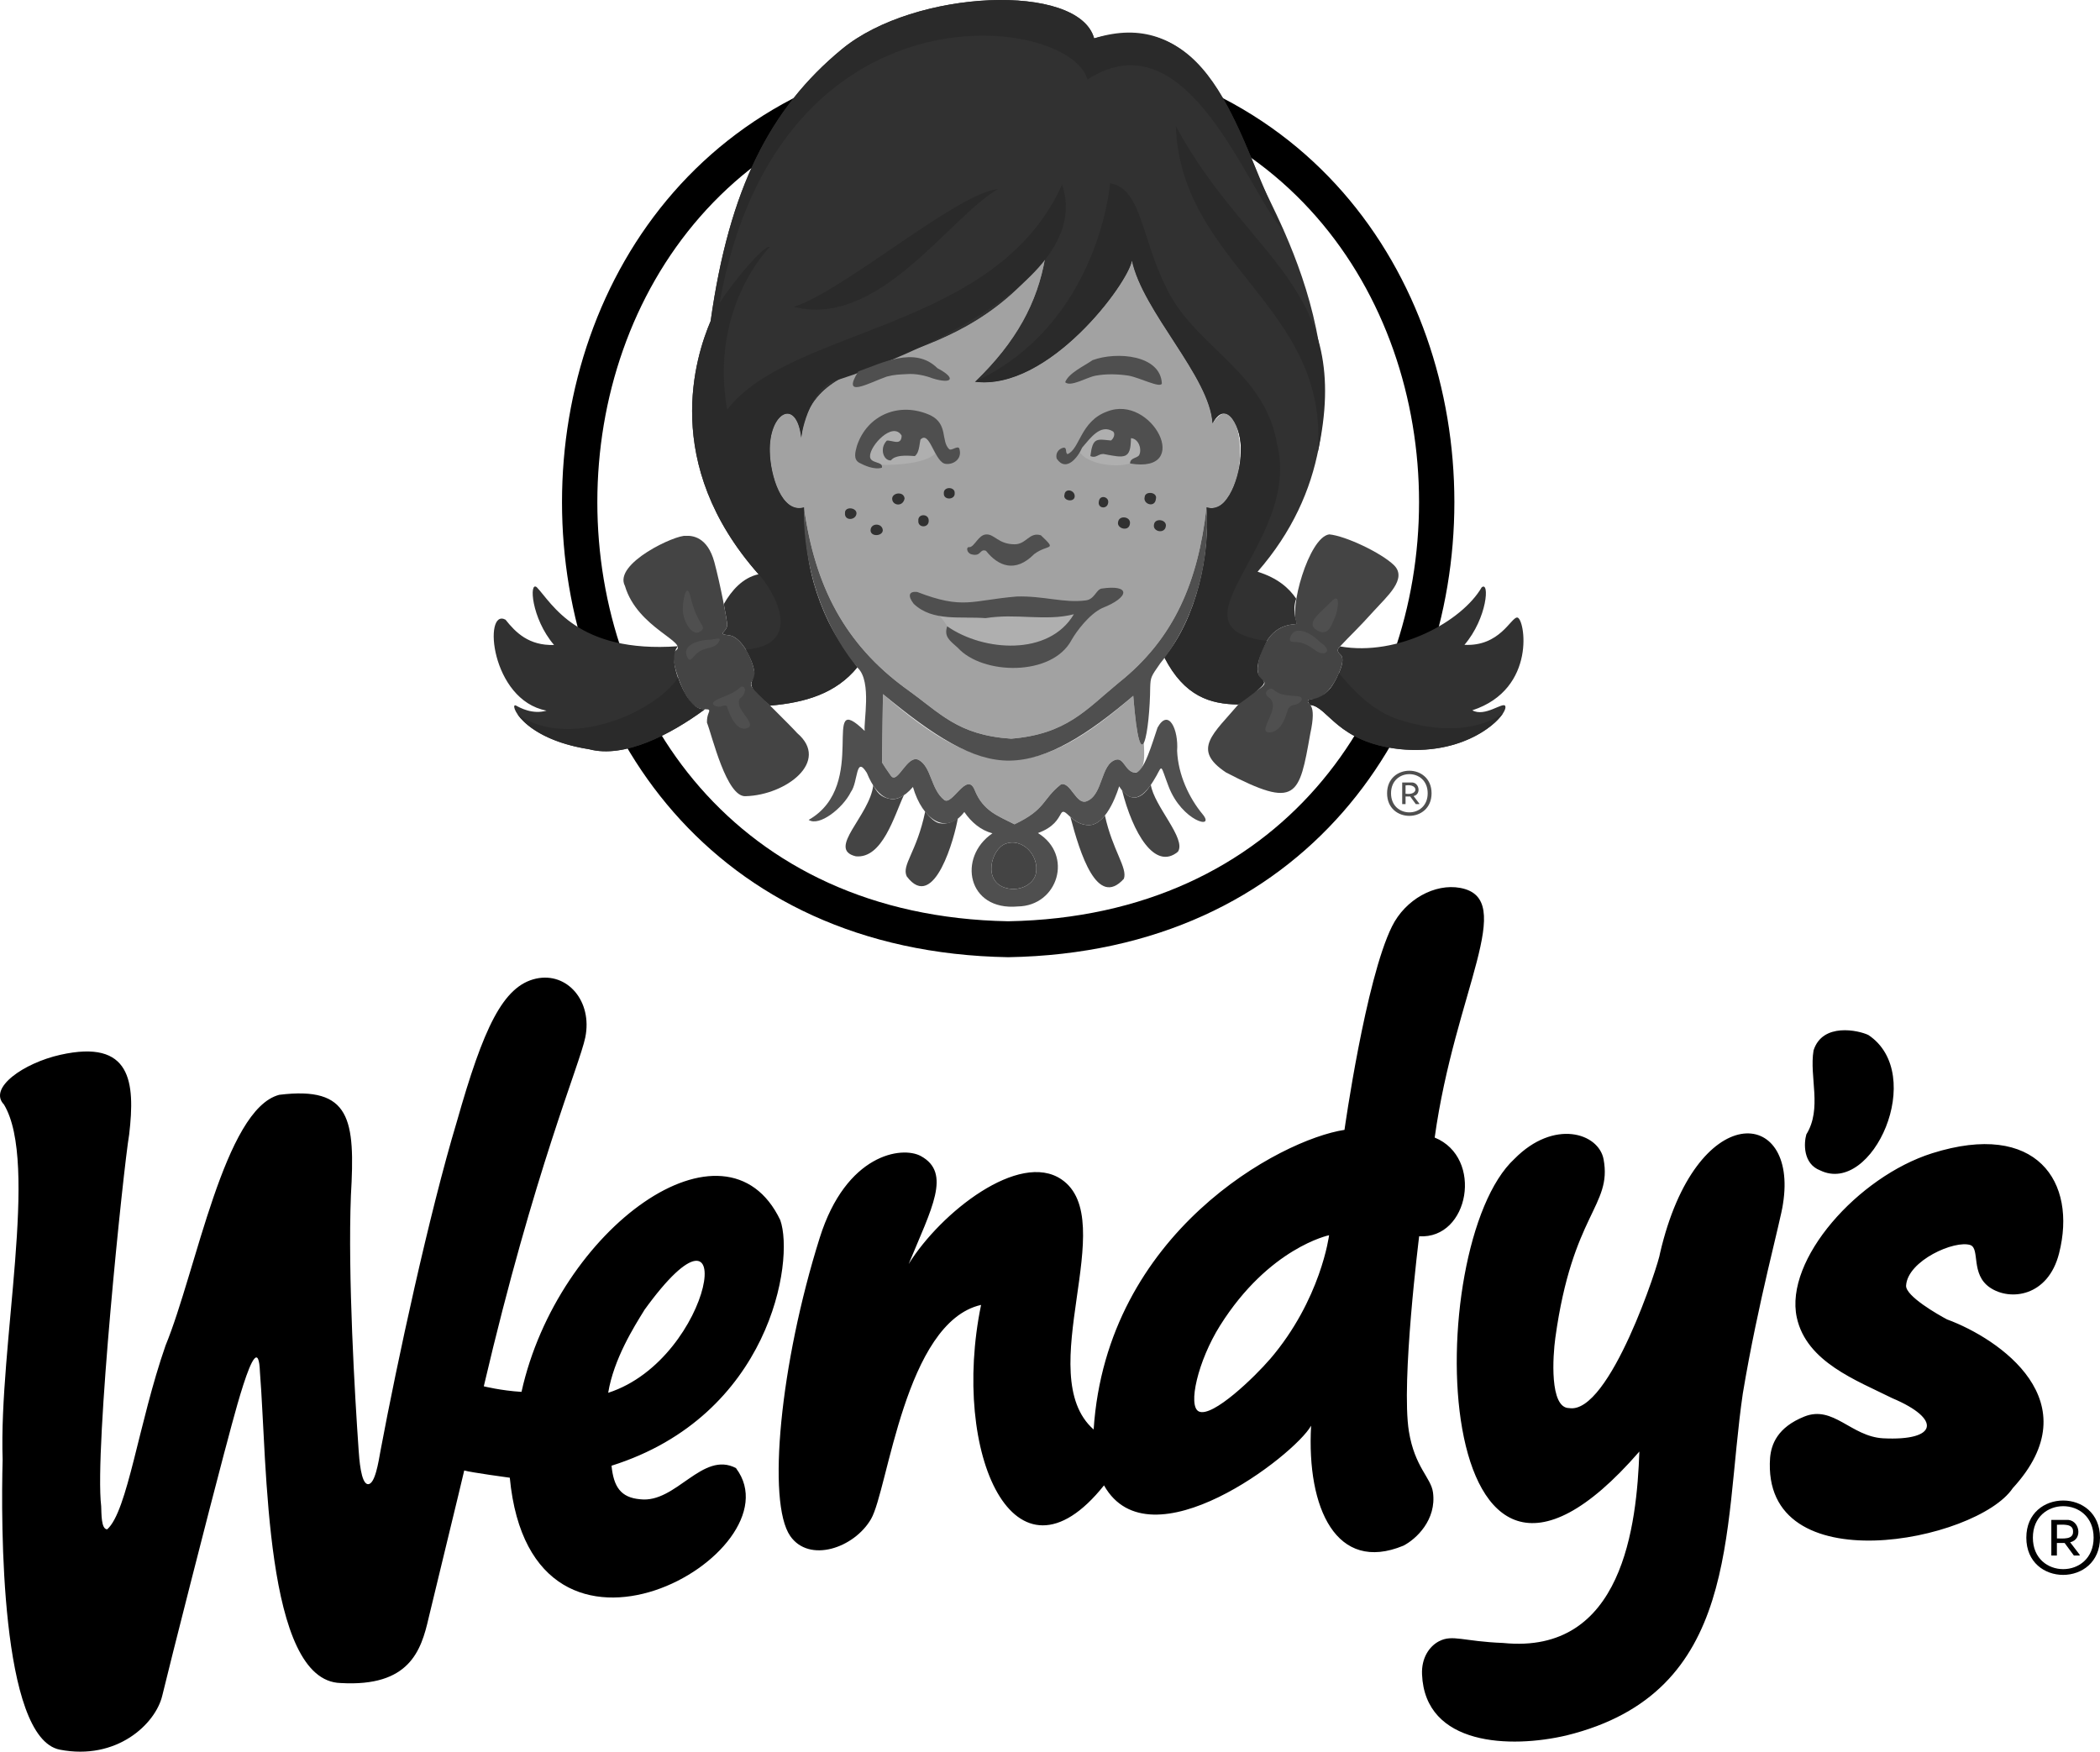
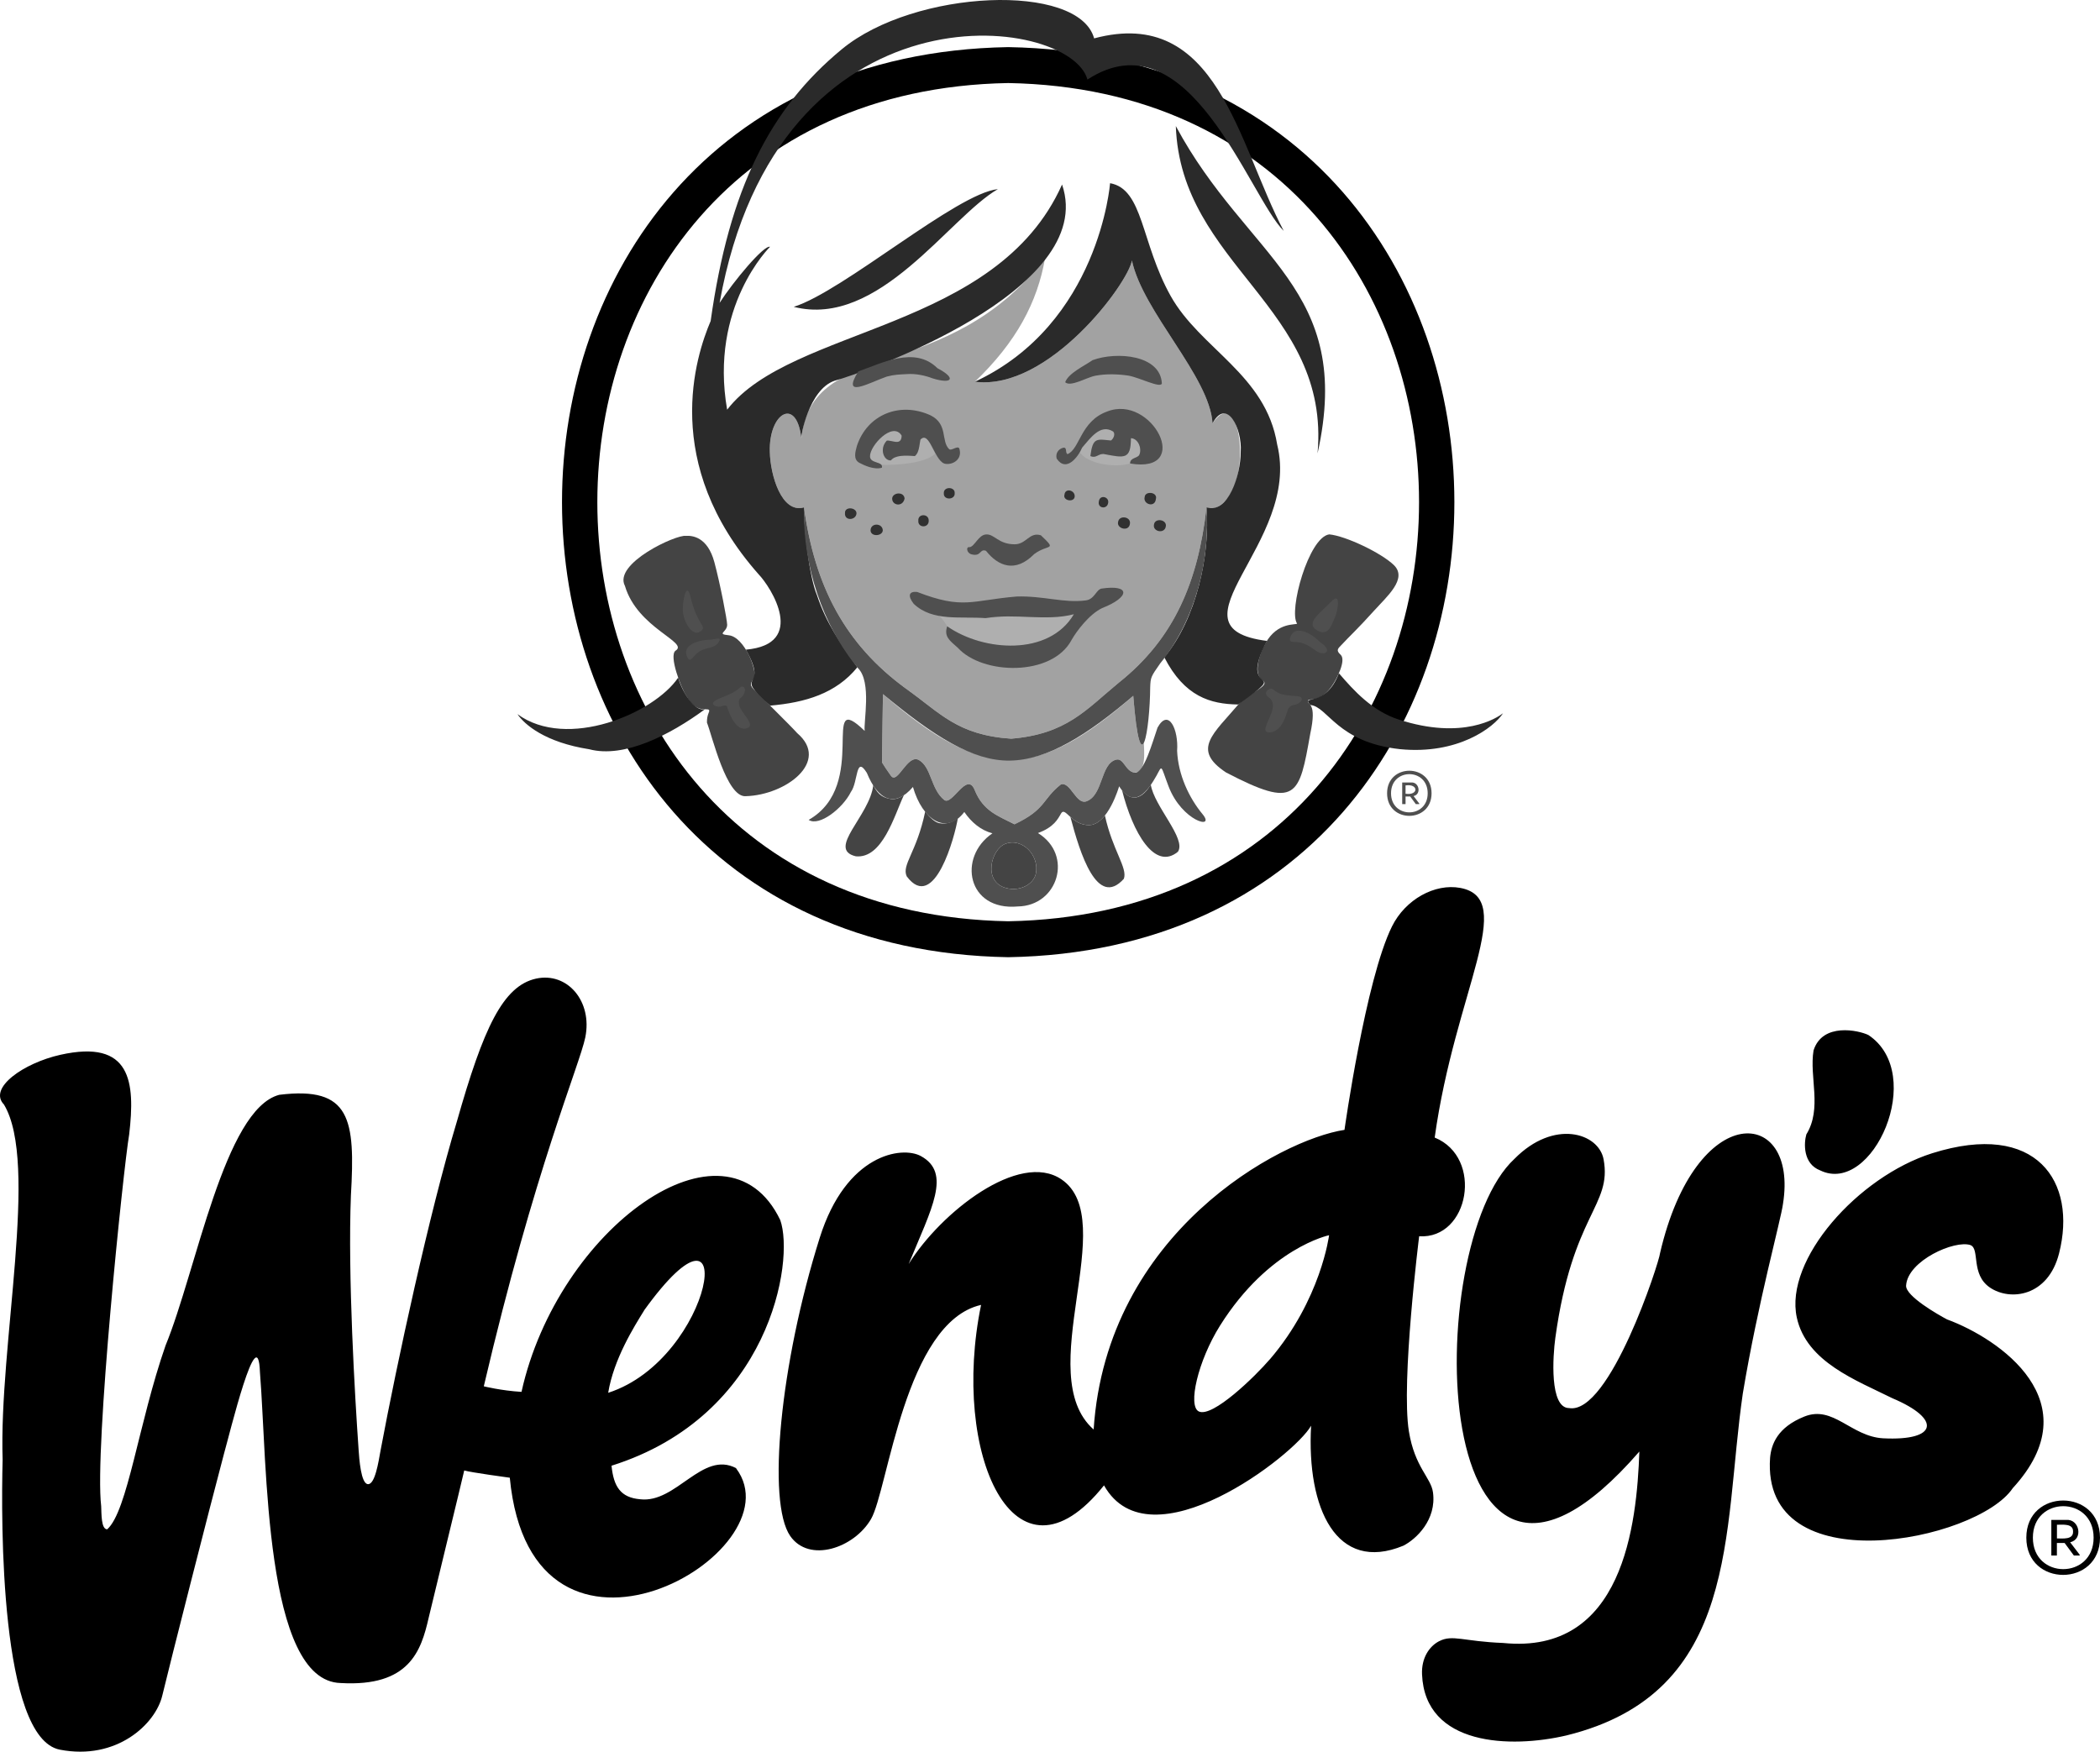
<svg xmlns="http://www.w3.org/2000/svg" id="b" width="650" height="542.257" viewBox="0 0 650 542.257">
  <defs>
    <style>.at{fill:#2a2a2a;}.at,.au,.av,.aw,.ax,.ay,.az{fill-rule:evenodd;}.au{fill:#afafaf;}.av{fill:#444;}.aw{fill:#4f4f4f;}.ax{fill:#a2a2a2;}.az{fill:#313131;}</style>
  </defs>
  <g id="c">
    <g id="d">
      <g id="e">
        <g id="f">
          <path class="ay" d="M312.06,14.585c-184.156,3.15-184.126,278.608.006,281.732,184.147-3.15,184.119-278.609-.006-281.732ZM312.06,285.194c-169.573-3.046-169.547-256.465.005-259.486,169.569,3.046,169.54,256.465-.005,259.486Z" />
          <path id="g" class="ax" d="M378.535,155.72c-2.587,2.405-4.291,1.864-5.08,1.335.002.015.003.032.005.049-.002-.017-.006-.034-.008-.049-2.596,22.897-9.92,40.586-27.195,54.304-10.17,8.393-16.109,15.881-33.264,17.313-16.763-1.127-22.034-8.05-32.564-15.49-18.866-13.794-28.222-31.673-31.562-56.112h-.002c-6.965,2.002-10.438-10.047-10.581-17.162-.384-12.07,8.278-17.25,9.747-4.281,3.241-31.233,45.209-16.218,75.464-55.82-2.383,13.768-8.896,26.039-21.736,38.363,22.805,2.933,47.513-30.562,48.599-37.537,3.431,15.999,24.082,35.928,24.953,50.412,8.523-12.655,12.417,17.218,3.223,24.675" />
          <path id="h" class="ax" d="M350.771,215.398c-30.214,26.401-46.362,26.505-77.468-.529-.128,6.317-.179,12.587-.306,21.146.684,1.123,1.562,2.449,2.77,4.133,2.08,2.908,5.074-6.903,8.687-4.852,3.867,2.204,3.67,9.07,7.81,12.337,2.455,1.933,7.027-9.068,9.438-3.047,2.6,6.507,7.263,7.999,12.315,10.589,9.923-4.728,8.406-7.634,14.379-12.362,2.956-.92,4.7,6.413,7.895,5.243,5.21-1.918,4.294-11.571,9.129-12.876,2.447-.664,2.842,3.57,5.738,4.01,3.779-.167,2.934-6.617,2.893-9.244-.991,1.963-2.209-1.04-3.28-14.547" />
          <path id="i" class="av" d="M311.043,261.279c5.323-2.155,10.785,3.584,9.569,9.222-.676,3.13-4.763,5.542-9.141,4.419-7.335-1.881-4.73-11.874-.428-13.641" />
          <path id="j" class="av" d="M275.631,247.336c-3.179-.523-4.3-2.215-5.326-4.305-1.088,9.538-14.544,19.853-5.429,22.05,8.266.841,11.95-12.653,14.893-18.928-1.167.807-2.603,1.437-4.138,1.183" />
          <path id="k" class="av" d="M290.802,254.836c-1.377-.246-2.975-1.672-4.428-3.619-2.648,12.727-7.361,16.472-5.724,20.071,8.584,11.458,14.967-12.63,15.821-17.972-1.352,1.006-3.313,1.941-5.669,1.52" />
          <path id="l" class="av" d="M337.087,255.427c-2.665.012-4.47-1.364-5.774-2.533,2.996,11.359,8.294,28.343,16.549,19.151,1.216-3.392-3.486-8.718-5.866-19.606-1.358,1.707-3.003,2.981-4.909,2.988" />
          <path id="m" class="av" d="M356.195,242.875c-2.542,4.303-5.909,5.628-8.918,1.673,3.328,13.241,10.14,25.051,17.313,19.128,2.73-4.013-7.384-14.09-8.396-20.801" />
          <path id="n" class="av" d="M425.405,188.947c3.858-4.286,10.278-9.753,6.099-13.948-3.858-3.811-15.002-9.107-20.069-9.576-6.406.89-12.651,23.735-9.957,27.609-.341.543-6.023-.61-9.731,6.017-2.501,4.468-3.598,9.817-1.031,11.48,2.614,1.693-2.885,3.268-7.099,7.186-8.036,9.481-14.925,14.258-4.138,21.412,21.971,11.449,22.648,7.353,26.08-11.995,2.194-10.028-.977-8.718-.721-10.197.184-1.066,3.87,1.109,7.885-5.286.762-1.166,4.154-7.272,2.193-9.004-1.595-1.41-.604-2.009.292-2.985,2.45-2.67,4.941-4.868,10.196-10.712" />
          <path id="o" class="av" d="M246.741,226.938c-1.692-1.939-12.603-12.695-13.268-13.359-1.868-1.856-.828-2.335-.086-3.614,1.167-2.009-2.867-12.801-7.835-13.312-3.888-.4-.497-.927-.476-3.231-.005-1.507-2.161-12.712-3.966-19.41-2.132-7.912-6.937-8.258-8.823-8.124-2.922-.495-22.543,8.529-18.852,15.496,3.889,13.147,19.98,17.437,15.643,20.05-2.101,1.607,1.769,11.604,3.32,13.917,3.117,5.8,6.64,3.593,7.082,4.479.275.555-.699,1.181-.664,3.84,1.629,4.159,6.07,23.212,11.993,22.8,12.521-.353,26.225-10.789,15.93-19.531" />
-           <path id="p" class="az" d="M401.21,185.344c-2.241-3.322-5.793-6.444-11.962-8.355,43.111-49.459,5.026-110.466.621-121.657-9.138-23.22-21.308-52.884-51.21-43.454-4.763-17.341-55.53-15.239-78.055,3.331-22.328,18.409-34.88,43.229-40.642,84.172-4.621,10.852-15.506,44.094,14.833,78.387-4.873,1.038-8.361,5.005-10.764,9.231.623,3.213,1.045,5.758,1.046,6.421-.021,2.304-3.413,2.832.476,3.231,4.968.511,9.002,11.303,7.835,13.312-2.658,3.295,1.513,4.269,4.987,8.473,10.885-.938,20.388-3.748,26.992-11.864-11.109-13.567-16.854-31.66-16.503-49.503-6.964,2.008-10.442-10.047-10.581-17.162-.387-12.071,8.275-17.249,9.744-4.281,3.241-31.233,45.209-16.218,75.467-55.82-2.386,13.768-8.898,26.039-21.739,38.363,22.805,2.933,47.513-30.562,48.599-37.537,3.431,15.999,24.082,35.928,24.954,50.412,4.428-8.135,9.226,1.684,8.721,8.847.025,7.085-3.917,19.35-10.58,17.163,1.175,14.673-3.137,34.497-13.068,46.424,6.244,12.164,14.271,14.491,22.857,14.604,17.141-12.203-.047-1.888,8.509-19.034,3.708-6.627,9.391-5.473,9.732-6.016-.433-1.149-1.48-4.417-.269-7.689ZM212.399,215.351c-2.335-4.03-5.553-12.138-2.521-15.302-31.198,2.259-39.054-13.39-43.72-18.25-2.446-2.073-1.75,9.573,5.332,17.861-7.812.252-11.902-3.887-15.016-7.821-6.966-3.792-4.648,24.876,12.691,28.149-4.323,1.293-8.287-.932-9.403-1.547-2.314-1.28,1.331,10.163,22.626,13.505,10.77,2.847,24.953-4.384,35.802-12.383-1.401-.032-3.688-.298-5.793-4.213ZM465.895,218.531c1.193,2.316-10.547,15.543-32.564,13.384-19.534-2.133-22.212-13.11-27.75-13.682-2.642-3.634,2.892.92,7.143-6.584.762-1.166,4.155-7.272,2.194-9.003-1.338-1.183-.854-1.795-.133-2.538,18.079,3.185,37.773-7.838,43.818-18.264,2.538-2.153,1.76,9.488-5.318,17.775,10.944.558,14.356-8.461,16.316-8.461,2.372,0,6.215,22.152-13.874,28.727,3.832,2.199,9.493-2.667,10.167-1.353h0Z" />
          <path id="q" class="az" d="M261.548,158.837c-.148-2.092,3.469-1.827,3.559.025-.065,2.259-3.795,2.51-3.559-.025" />
          <path id="r" class="az" d="M269.46,164.179c.041-2.413,3.697-2.314,3.787.006-.102,1.832-3.75,2.067-3.787-.006" />
          <path id="s" class="az" d="M276.148,154.274c.153-1.832,3.65-2.213,3.842.053-.501,2.717-3.927,2.219-3.842-.053" />
          <path id="t" class="az" d="M284.246,161.201c-.205-2.264,3.253-2.266,3.211-.044.081,2.406-3.413,2.305-3.211.044" />
          <path id="u" class="az" d="M292.137,152.719c-.171-2.178,3.523-2.124,3.362-.035.156,2.128-3.525,2.217-3.362.035" />
          <path id="v" class="az" d="M329.474,153.18c.178-2.281,3.43-1.441,3.157.646-.274,1.798-3.706,1.14-3.157-.646" />
          <path id="w" class="az" d="M340.135,155.154c.339-2.164,3.27-1.34,2.86.557-.314,2.076-3.4,1.705-2.86-.557" />
          <path id="x" class="az" d="M354.309,153.834c.134-1.92,4.097-1.552,3.463.663-.289,2.796-4.086,1.61-3.463-.663" />
          <path id="y" class="az" d="M346.078,161.59c.291-2.253,4.177-1.685,3.64.678-.412,2.443-4.141,1.317-3.64-.678" />
          <path id="z" class="az" d="M357.189,162.378c.298-2.19,4.148-1.535,3.645.651-.423,2.326-4.136,1.557-3.645-.651" />
          <path id="aa" class="at" d="M308.874,58.547c-12.719,1.252-47.876,31.657-63.196,36.442,26.362,6.729,48.142-27.775,63.196-36.442ZM395.319,137.62c-3.507-21.689-23.812-29.618-32.98-46.015-9.237-16.517-8.408-33.058-18.742-34.896,0,0-3.31,43.491-41.834,61.451-.002.003-.006.006-.009.011,22.807,2.933,47.513-30.562,48.599-37.537,3.431,15.999,24.084,35.928,24.954,50.412,4.429-8.135,9.227,1.685,8.723,8.847.023,7.085-3.918,19.352-10.581,17.163,1.175,14.673-3.137,34.497-13.068,46.424,6.244,12.164,14.271,14.491,22.859,14.604,17.524-12.477-.673-1.529,8.912-19.682-32.425-4.099,10.728-30.293,3.168-60.78ZM432.893,222.736c-8.127-2.642-13.84-8.921-18.476-14.33-4.12,10.97-11.975,6.488-8.837,9.827,5.506.561,8.241,11.559,27.75,13.682,17.906,1.755,29.012-6.663,31.897-11.115-1.834,1.406-12.356,8.433-32.335,1.936ZM407.813,140.351c11.433-51.313-21.738-60.067-43.868-101.323,1.54,43.125,47.896,56.111,43.868,101.323ZM252.87,184.235c-2.375-5.588-4.09-20.731-4.008-27.165-6.964,2.008-10.44-10.047-10.581-17.162-.388-12.069,8.277-17.251,9.744-4.281-.272-.056,2.259-15.043,10.3-17.764,7.805-2.071,81.697-27.69,70.407-60.741-20.288,45.416-83.786,43.916-103.664,69.705-5.586-31.928,13.269-50.42,13.269-50.42-1.889-.651-11.385,10.78-15.605,17.354C240.785-7.169,331.136,4.511,336.594,24.628c31.451-20.488,50.029,36.244,60.752,46.853-14.211-26.922-20.532-69.79-58.687-59.603-4.762-17.341-55.53-15.239-78.055,3.331-22.328,18.409-34.88,43.229-40.642,84.172-4.621,10.852-15.506,44.094,14.833,78.387,3.873,4.018,15.099,21.666-3.933,23.343,7.579,13.308-4.728,6.425,7.512,17.326,10.885-.938,20.39-3.748,26.992-11.864-5.266-7.607-9.576-13.476-12.495-22.338ZM218.192,219.563c-10.86,8.001-25.025,15.228-35.803,12.381-13.582-2.13-19.978-7.555-22.232-10.874,15.335,11.238,42.304-.238,49.746-11.286,1.208,4.247,4.972,10.555,8.289,9.779Z" />
          <path id="ab" class="au" d="M293.18,193.887c11.252,7.853,31.534,9.283,39.22-3.748-7.364,2.118-14.643.048-22.608.797-6.516,1.021-12.658-.062-19.181-.332.977.777,1.875,2.072,2.57,3.284" />
          <path id="ac" class="au" d="M284.884,136.1c-.356,1.912-.434,4.15-1.739,5.085-3.067-.255-6.115-.294-7.382,1.324-2.159.219-3.687-3.547-1.288-6.096,1.556-.255,4.547,1.798,4.617-1.557-2.739-4.604-9.945,3.189-9.8,6.411.017,1.702,2.295,1.722,3.584,2.632,3.651.134,13.731-.331,16.589-3.513-1.38-2.122-2.472-6.69-4.58-4.285" />
          <path id="ad" class="au" d="M349.792,143.475c-.011-1.744,1.952-1.558,2.762-2.502,1.023-1.778-.083-5.232-2.507-5.334-.031,6.81-2.079,6.072-8.548,4.883-1.773.03-2.2,1.406-4,.668.746-5.769,1.85-5.276,6.356-4.821,3.258-2.862-1.853-4.56-3.905-2.773-1.74,1.105-4.654,4.034-5.785,6.282,2.087,3.557,10.648,5.107,15.627,3.597" />
          <path id="ae" class="aw" d="M408.595,198.764c-2.547-2.625-7.835-5.697-9.268-1.39-.41,1.686.805,1.19,2.702,1.464,1.909.261,3.977,1.626,4.959,2.398,2.943,2.27,5.917.376,1.608-2.472" />
          <path id="af" class="aw" d="M219.7,198.04c-3.346.024-8.985,1.672-6.905,5.5.849,1.533,1.268.263,2.619-.966,2.426-2.689,5.838-1.201,7.301-4.28.33-1.042-.82-.482-3.015-.254" />
          <path id="ag" class="aw" d="M311.043,261.279c5.322-2.155,10.785,3.584,9.569,9.222-.676,3.13-4.763,5.542-9.141,4.419-7.335-1.881-4.73-11.874-.428-13.641ZM312.504,235.456c11.657-.138,23.962-7.833,38.267-20.057,2.25,28.386,5.147,10.423,5.244-2.662.121-3.122.236-3.281,3.116-7.398,10.927-13.388,15.495-32.123,14.316-48.283-2.596,22.9-9.92,40.585-27.195,54.304-10.17,8.393-16.109,15.882-33.264,17.313-16.762-1.126-22.033-8.05-32.564-15.49-18.868-13.792-28.217-31.676-31.563-56.112-.435,17.778,5.662,36.529,16.741,49.804,4.271,4.252,1.626,16.761,2.048,19.392-14.225-13.678,1.75,16.658-17.344,27.537,3.206,2.153,10.527-3.528,13.061-8.633,2.292-3.093,1.43-11.544,4.942-5.922,3.47,8.536,8.685,10.893,14.269,4.368,2.916,10.101,10.274,15.12,15.905,7.743,2.131,3.13,5.042,5.635,8.696,6.607-10.867,7.406-7.773,24.06,7.839,22.639,12.467-.167,17.298-15.932,6.258-22.727,4.953-1.81,6.169-4.35,7.148-6.055,1.303-2.292,3.154,3.628,8.664,3.604,5.88-.025,9.312-12.021,9.312-12.021,4.79,7.565,9.074,1.12,11.549-3.258,1.906-3.469,1.193-3.411,3.763,3.31,4.127,10.799,14.646,13.559,10.51,8.576-4.138-4.988-7.553-12.143-7.874-19.601.484-6.6-2.658-13.352-6.06-7.195-1.484,4.224-4.241,14.396-7.129,13.95-2.896-.44-3.29-4.674-5.738-4.01-4.835,1.306-3.919,10.958-9.129,12.876-3.195,1.17-4.939-6.163-7.894-5.242-5.927,4.675-4.483,7.656-14.38,12.361-5.052-2.59-9.715-4.082-12.315-10.589-2.411-6.021-6.983,4.98-9.438,3.047-4.141-3.267-3.943-10.133-7.81-12.337-3.613-2.05-6.606,7.761-8.687,4.852-1.208-1.684-2.086-3.01-2.77-4.133.127-8.559.177-14.83.306-21.146,15.789,13.095,27.752,20.719,39.201,20.587Z" />
          <path id="ah" class="aw" d="M305.05,191.345c9.241-1.543,18.637,1.047,27.35-1.206-7.682,13.033-27.973,11.599-39.22,3.748-1.071,3.211.821,4.442,3.27,6.626,7.646,8.47,29.232,8.988,35.253-2.45,1.458-2.573,5.36-7.859,9.427-9.817,8.598-3.358,8.95-7.395-.199-6.039-1.678.344-2.184,3.441-4.994,3.67-6.642.855-13.095-1.478-21.285-1.215-14.062,1.194-16.502,4.094-30.727-1.398-2.588-.331-3.067,1.174-1.106,3.657,5.883,5.626,14.807,3.792,22.23,4.423" />
          <path id="ai" class="aw" d="M329.697,118.333c1.713,1.575,6.788-1.591,9.413-2.032,3.351-.632,6.982-.494,10.122-.026,3.416.565,9.865,3.964,10.395,2.47-.392-8.864-13.958-10.014-21.446-7.256-2.558,1.786-7.49,4.043-8.484,6.844" />
          <path id="aj" class="aw" d="M322.176,165.701c-3.613-1.092-4.453,2.801-8.133,2.793-5.153-.006-6.227-3.324-8.964-3.038-2.242.249-3.408,3.69-4.941,3.925-1.227-.252-.971,1.827.584,2.227,3.091.781,2.417-1.824,4.462-1.104,3.76,4.75,9.065,6.961,14.926,1.02,4.4-3.266,7.243-.883,2.065-5.824" />
          <path id="ak" class="aw" d="M265.904,143.225c1.459.775,4.586,2.289,7.058,1.57.542-2.046-3.7-1.181-3.671-3.529-.146-3.22,7.064-11.016,9.8-6.41-.073,3.359-3.057,1.299-4.616,1.556-2.4,2.548-.871,6.318,1.288,6.098,1.267-1.618,4.314-1.58,7.382-1.325,1.305-.935,1.383-3.173,1.739-5.085,2.97-3.192,4.468,7.52,8.019,7.513,2.215.228,5.098-1.567,4.003-4.846-.638-.841-2.4.858-3.091.297-2.66-2.535-.269-7.713-5.771-10.483-9.553-4.376-19.636-.211-22.821,9.491-.554,2.021-1.084,4.102.683,5.152" />
          <path id="al" class="aw" d="M342.636,127.41c-8.232,3.004-8.398,11.635-12.197,13.162-.814-.288-.039-2.119-1.26-1.988-1.576.354-2.532,1.746-2.117,3.381,3.006,4.457,6.728-.647,7.883-3.404,2.52-2.87,5.557-7.438,9.571-5.009.895.78.006,2.469-.662,2.817-4.505-.457-5.611-.944-6.356,4.822,1.8.738,2.227-.638,4-.668,6.47,1.196,8.522,1.911,8.548-4.883,2.424.102,3.53,3.556,2.507,5.334-.811.944-2.773.758-2.762,2.502,19.633,3.349,6.791-21.672-7.156-16.065" />
          <path id="am" class="aw" d="M290.164,113.993c-7.026-7.031-17.468-1.455-24.495.98-5.276,8.52,2.912,3.692,8.8,1.605,2.518-.647,3.775-.631,6.272-.77,2.591-.203,5.645.429,7.885,1.311,6.295,1.942,7.345-.115,1.539-3.126" />
          <path id="an" class="aw" d="M401.398,215.495c-5.802-.374-5.614-.929-7.553-2.227-.632-.414-3.146.849-1.346,2.47,4.91,3.067-4.278,11.236.685,10.988,4.111-.526,5.071-6.366,5.525-7.231.462-.877,1.161-1.223,2.057-1.343,1.735-.209,3.582-2.473.632-2.658" />
          <path id="ao" class="aw" d="M413.208,191.091c-1.156,2.524-2.015,5.941-5.367,4.145-4.213-2.253,1.051-5.642,4.275-9.07,3.026-3.201,1.99,2.939,1.092,4.925" />
          <path id="ap" class="aw" d="M222.449,216.35c5.114-2.107,4.971-2.181,6.851-3.704.593-.475,2.094.32.708,2.655-.584.947-1.491.498-1.303,2.604.251,2.715,5.97,6.826,2.119,7.606-3.5.708-5.497-5.806-5.768-6.738-.292-.918-1.837.083-2.602.011-1.649-.168-3-1.187-.005-2.433" />
          <path id="aq" class="aw" d="M211.413,189.658c.48,3.677,3.367,7.849,5.739,5.542,1.508-1.47-1.377-1.864-3.402-10.379-1.309-5.528-2.715,1.993-2.337,4.837" />
          <path id="ar" class="aw" d="M435.051,245.713c4.078.618,4.067-3.184,0-2.576v2.576ZM439.301,248.758v.165h-1.078l-1.727-2.352h-1.444v2.352h-1.039v-6.686h2.726c2.538-.272,3.307,3.666.792,4.191l1.77,2.33ZM441.904,245.57c0-7.893-11.347-7.893-11.347,0s11.347,7.872,11.347,0ZM429.337,245.57c0-9.304,13.767-9.304,13.767,0s-13.767,9.344-13.767,0h0Z" />
        </g>
      </g>
    </g>
    <g id="as">
      <path d="M559.089,351.202c4.998-8.077.874-17.745,2.246-26.014,2.757-8.737,13.96-6.236,16.969-4.786,18.168,12.089,1.282,49.804-14.918,41.911-5.367-2.048-5.058-8.465-4.279-11.148M445.446,508.062c4.151-2.157,7.505.073,19.796.544,37.187,3.768,41.367-36.655,42.183-59.26-65.474,75.423-67.826-63.741-38.646-90.621,12.179-12.363,26.047-8.03,27.57.163,2.665,14.484-9.626,16.696-14.937,55.272-.761,5.493-1.885,21.735,4.278,21.735,12.55,2.092,27.916-45.254,28.134-47.967,11.107-47.857,42.87-45.372,38.052-15.263-.599,4.786-7.687,30.183-12.437,58.735-6.238,42.723-.719,92.574-54.584,105.83-17.311,4.061-43.778,3.263-44.702-18.907-.218-5.076,2.248-8.683,5.275-10.26M602.759,408.504c-2.81-1.486-12.979-7.269-12.78-10.532.471-7.741,15.137-14.212,19.941-12.526,2.973,1.178,0,8.991,5.964,13.106,6.236,4.296,18.037,2.9,21.445-10.55,5.62-22.116-6.87-41.204-39.265-30.999-22.932,7.233-45.809,32.92-41.911,50.867,2.991,13.777,18.508,19.451,29.548,24.962,15.304,6.446,14.11,13.291-2.865,12.418-9.934-.58-15.39-10.333-24.363-6.726-8.339,3.354-10.206,8.593-10.587,12.726-2.866,39.291,64.039,25.938,75.103,9.442,24.566-26.741-4.272-46.304-20.23-52.206M444.068,352.163c6.308-45.374,25.778-73.979,7.904-77.297-7.831-1.45-16.968,3.535-21.119,11.928-8.176,16.496-14.702,62.976-14.702,62.976-19.687,2.973-73.635,31.687-77.641,92.76-19.306-17.076,8.538-64.897-9.97-77.442-13.07-8.846-37.307,10.152-47.277,26.195,7.088-17.185,13.342-28.189,3.752-33.41-5.837-3.172-23.113-.707-31.289,25.306-12.273,38.993-16.369,81.883-9.136,92.307,5.855,8.466,19.777,3.771,25.016-5.239,5.257-9.064,10.46-60.946,34.062-66.293-9.467,46.01,10.346,90.552,38.05,55.87,14.176,25.216,58.988-9.318,64.1-18.472-1.422,25.673,7.88,45.695,28.55,37.145,3.953-2.013,10.334-7.995,9.174-16.515-.616-4.568-5.638-7.741-7.451-18.853-2.483-15.318,3.172-60.42,3.172-60.42,15.509.96,19.975-24.369,4.84-30.545M393.039,420.795c-4.478,5.239-17.675,18.11-21.953,16.152-3.535-1.631-.29-15.681,6.526-26.557,15.173-24.164,33.772-28.007,33.772-28.007,0,0-2.502,19.941-18.327,38.413M227.858,454.495c-10.461-5.525-18.56,10.951-29.711,9.626-6.055-.526-8.212-3.898-8.865-10.387,49.072-15.463,56.704-63.447,52.226-76.046-16.814-35.063-68.881,2.562-80.089,53.187-6.327-.381-11.674-1.722-11.674-1.722,15.699-67.091,29.657-99.431,31.415-108.005,2.284-11.185-5.547-20.321-15.245-18.2-10.278,2.284-16.315,15.372-24.491,44.196-8.583,28.491-18.541,74.7-23.62,101.806-.653,3.644-1.723,10.605-3.916,10.496-2.212-.127-2.701-8.049-2.882-10.532-1.178-16.804-3.372-54.039-2.393-78.82,1.365-23.61-.022-33.91-22.17-31.181-16.992,4.436-25.668,54.432-35.206,77.623-8.363,23.996-11.729,51.249-18.051,56.887-1.906-.001-1.761-4.859-1.869-7.162-2.144-17.667,6.89-104.704,8.666-115.093,1.902-16.261.651-29.549-21.319-24.636-11.312,2.538-22.424,10.26-17.439,15.39,10.932,18.178-1.61,74.45-.413,109.963-.511,19.035-.801,86.162,17.707,89.751,17.584,3.408,29.603-7.904,31.705-16.714,2.357-9.88,14.792-58.68,19.089-74.831,1.775-6.226,10.536-42.5,11.149-25.27,2.262,27.872,1.343,95.616,24.996,96.187,21.248,1.232,24.892-9.971,27.212-20.141,1.523-6.435,10.297-42.401,11.022-45.664,1.903.598,14.103,2.248,14.103,2.248,6.756,70.761,89.637,23.179,70.064-2.882M199.343,405.676c30.478-42.275,21.741,14.879-11.094,25.488,1.704-10.46,8.067-20.557,11.112-25.47" />
      <path d="M627.195,476.012c0-15.336,22.805-15.336,22.805,0s-22.805,15.39-22.805,0M648.024,476.012c0-12.998-18.799-12.998-18.799,0s18.799,12.979,18.799,0M643.71,481.269v.272h-1.795l-2.864-3.879h-2.393v3.879h-1.722v-11.022h4.514c4.201-.452,5.462,6.036,1.305,6.907l2.937,3.843h.018ZM636.676,476.248c1.719-.018,5.071.468,4.985-2.121.087-2.587-3.269-2.105-4.985-2.121v4.242Z" />
    </g>
  </g>
</svg>